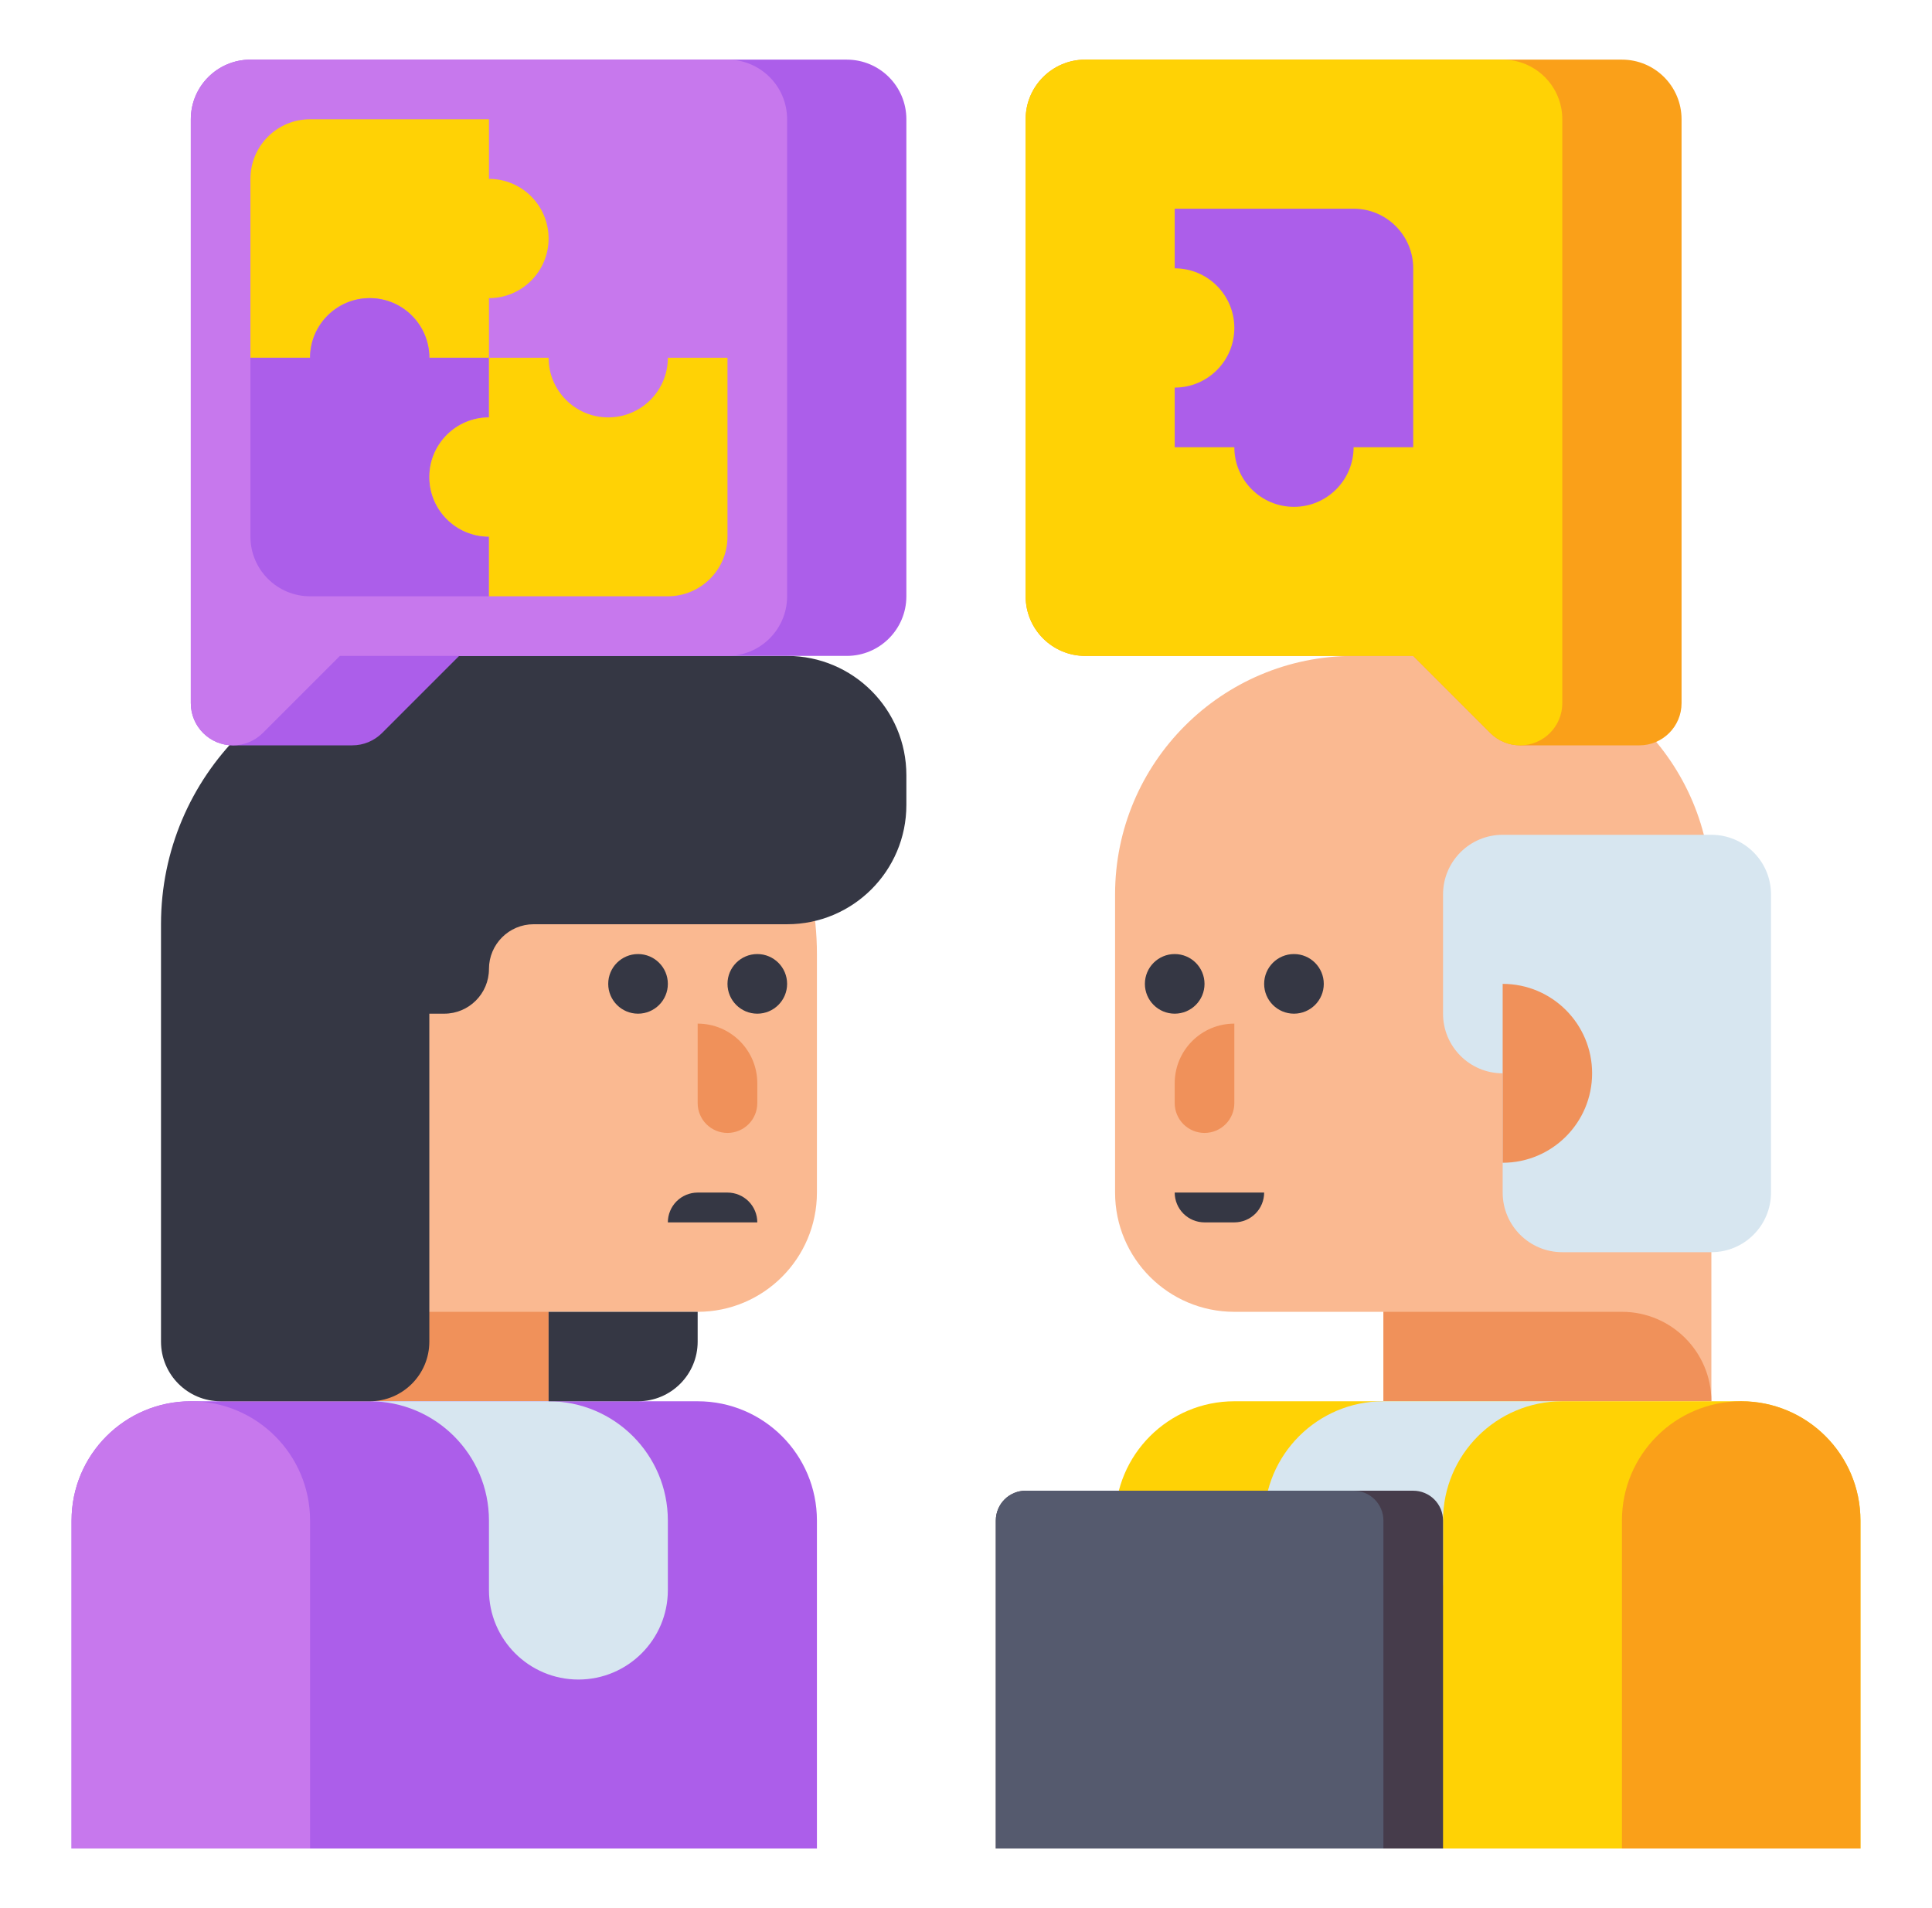
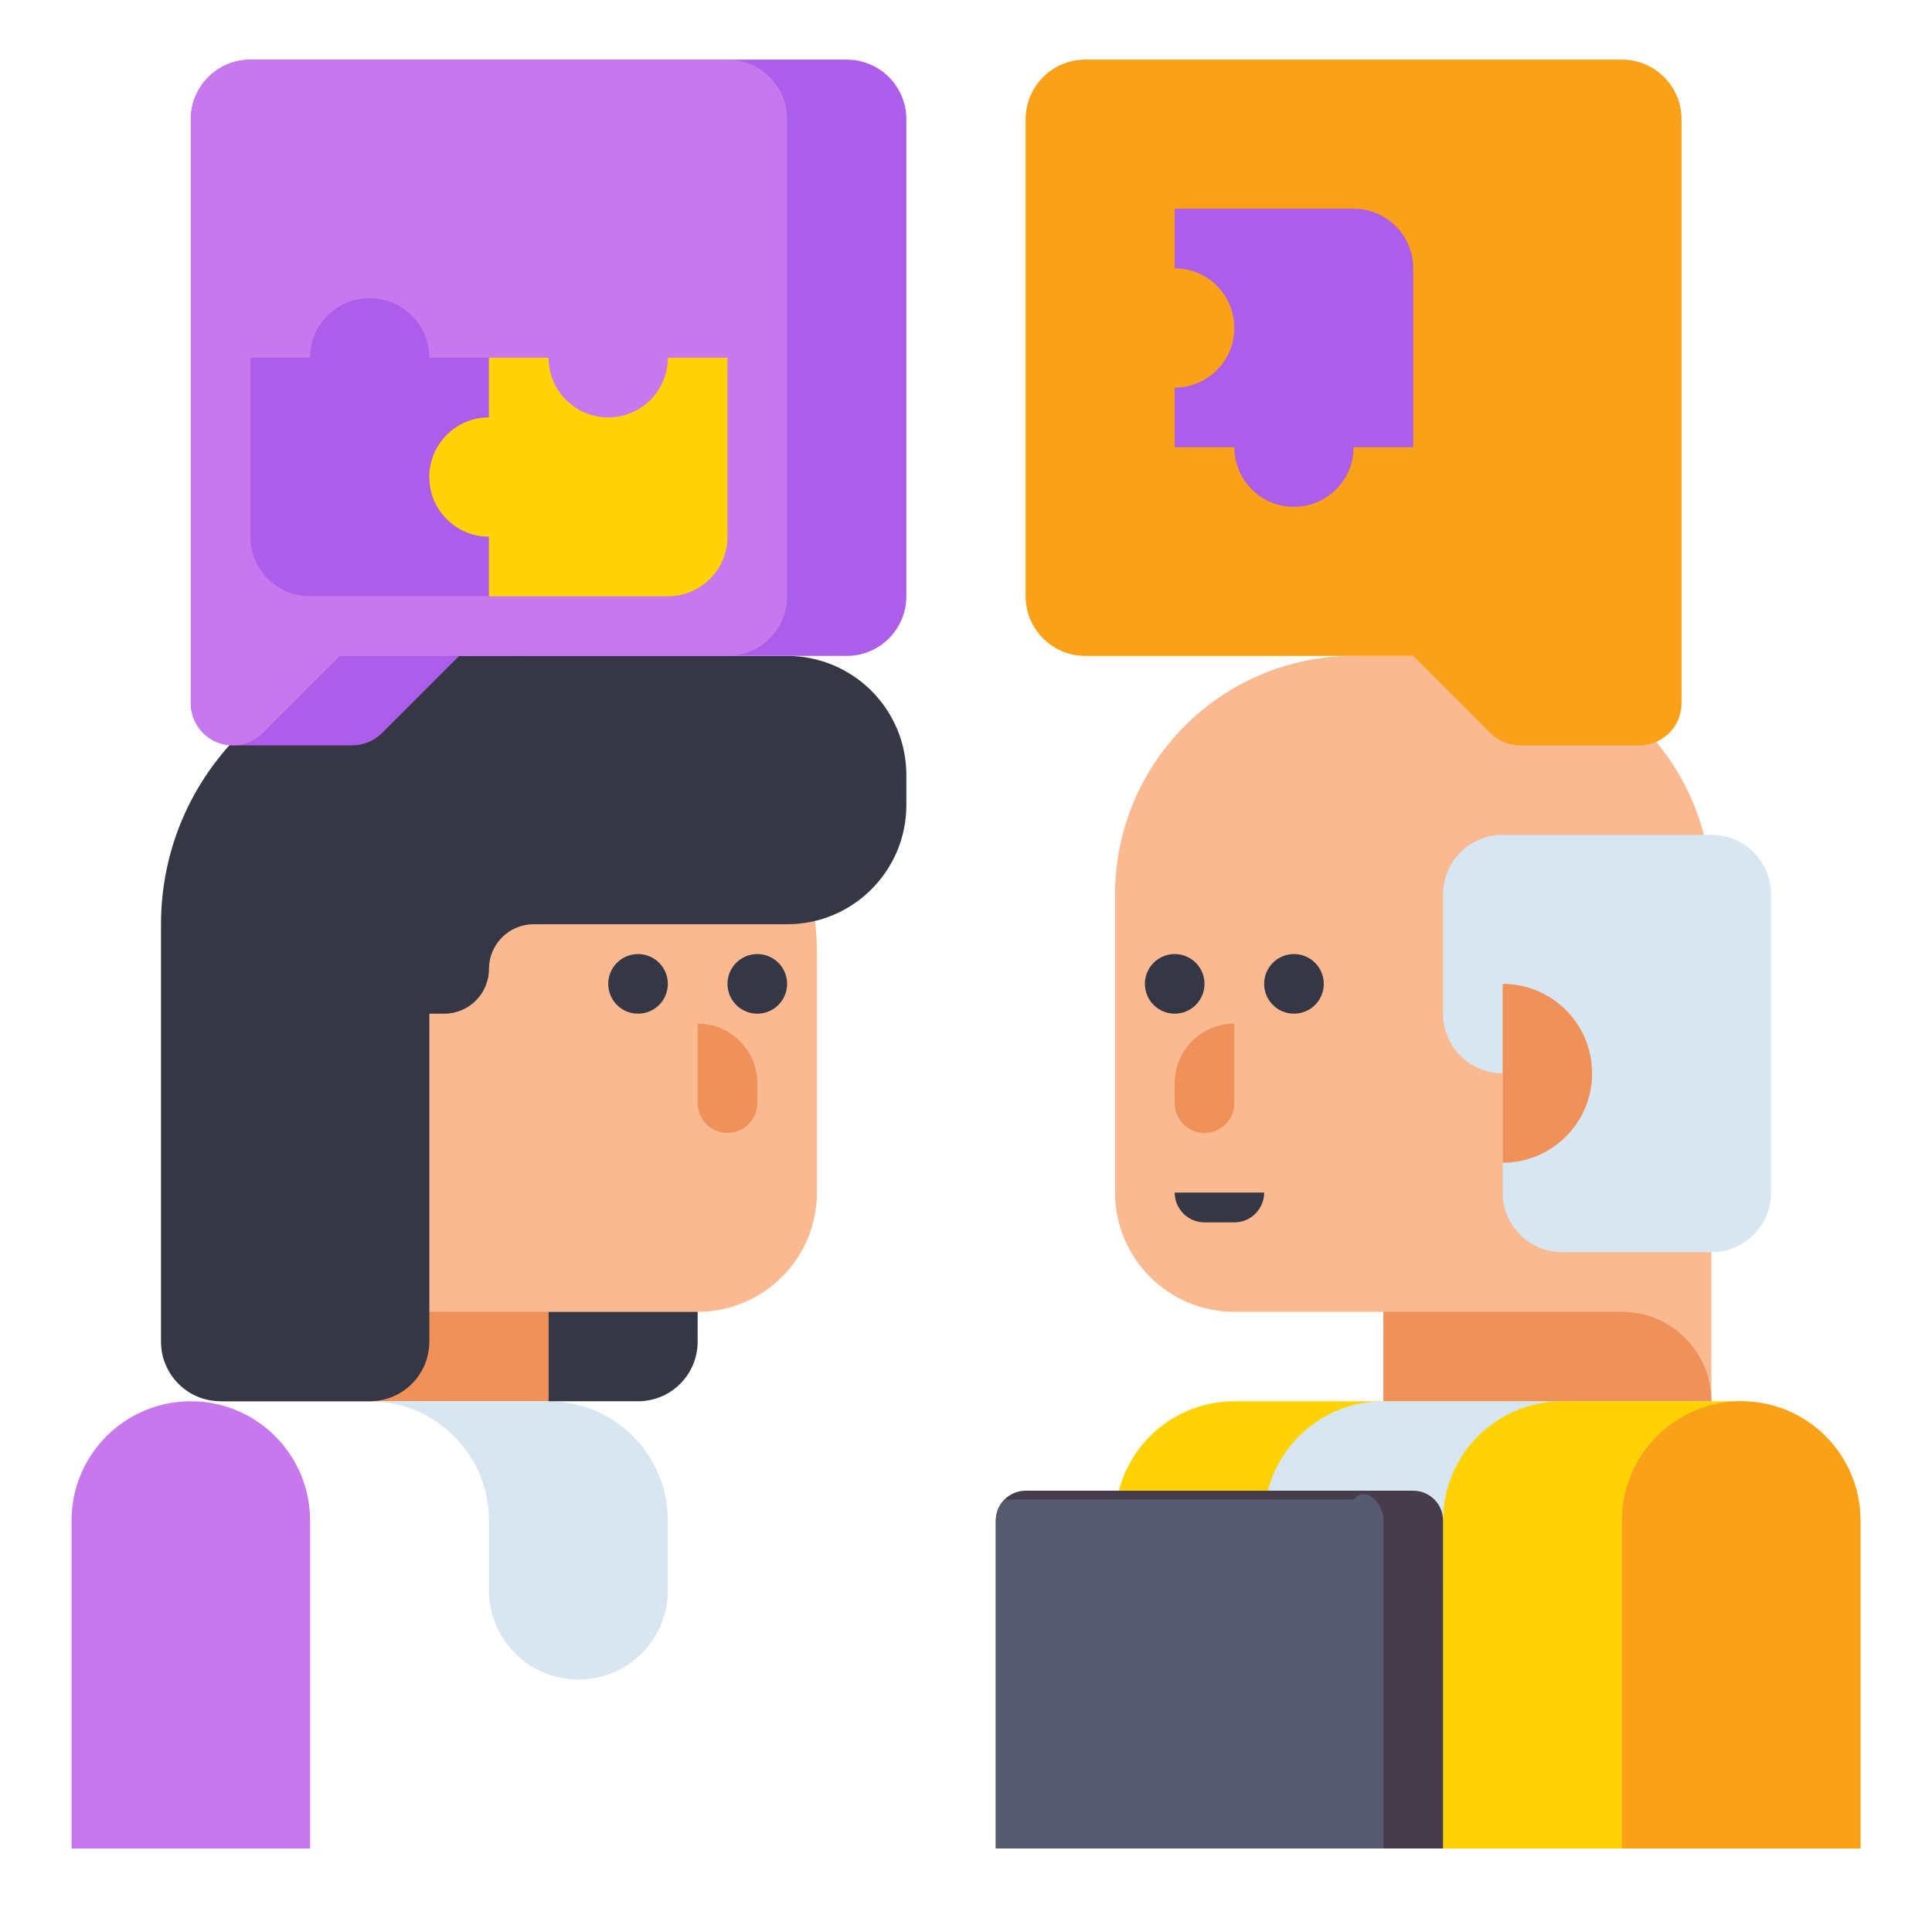
<svg xmlns="http://www.w3.org/2000/svg" width="81" height="80" viewBox="0 0 81 80" fill="none">
  <path d="M29.25 55H23V58.75H9.25V40C9.25 33.096 14.846 27.5 21.75 27.5C28.654 27.5 34.25 33.096 34.25 40V50C34.25 52.761 32.011 55 29.25 55Z" fill="#FAB991" />
  <path d="M23 58.75H9.25C9.25 56.679 10.929 55 13 55H23V58.75Z" fill="#F0915A" />
  <path d="M26.75 42.5C27.44 42.5 28 41.94 28 41.25C28 40.56 27.44 40 26.75 40C26.06 40 25.5 40.56 25.5 41.25C25.5 41.94 26.06 42.5 26.75 42.5Z" fill="#353744" />
  <path d="M31.75 42.5C32.44 42.5 33 41.94 33 41.25C33 40.56 32.44 40 31.75 40C31.06 40 30.5 40.56 30.5 41.25C30.5 41.94 31.06 42.5 31.75 42.5Z" fill="#353744" />
  <path d="M30.5 47.5C30.169 47.5 29.851 47.368 29.616 47.134C29.382 46.9 29.25 46.582 29.25 46.25V42.917C30.631 42.917 31.75 44.036 31.75 45.417V46.25C31.75 46.582 31.618 46.9 31.384 47.134C31.149 47.368 30.831 47.5 30.5 47.5Z" fill="#F0915A" />
-   <path d="M29.25 50H30.5C30.831 50 31.149 50.132 31.384 50.366C31.618 50.6 31.75 50.919 31.75 51.25H28C28 50.919 28.132 50.6 28.366 50.366C28.601 50.132 28.919 50 29.25 50Z" fill="#353744" />
-   <path d="M34.25 77.5H3V63.75C3 60.989 5.239 58.75 8 58.75H29.25C32.011 58.75 34.25 60.989 34.25 63.75V77.5Z" fill="#AC5EEA" />
  <path d="M23 58.75H15.5C18.261 58.75 20.5 60.989 20.5 63.75V66.667C20.5 68.738 22.179 70.417 24.25 70.417C26.321 70.417 28 68.738 28 66.667V63.75C28 60.989 25.761 58.75 23 58.75Z" fill="#D7E6F0" />
  <path d="M13 77.5H3V63.75C3 60.989 5.239 58.75 8 58.75C10.761 58.75 13 60.989 13 63.75V77.5Z" fill="#C778ED" />
  <path d="M26.75 58.75H23V55H29.25V56.25C29.25 57.631 28.131 58.75 26.75 58.75ZM33 27.5H18C11.787 27.5 6.75 32.537 6.75 38.75V56.25C6.75 57.631 7.869 58.75 9.25 58.75H15.5C16.881 58.75 18 57.631 18 56.25V42.5H18.625C19.66 42.5 20.5 41.66 20.5 40.625C20.5 39.59 21.34 38.75 22.375 38.75H33C35.761 38.75 38 36.511 38 33.75V32.5C38 29.739 35.761 27.5 33 27.5Z" fill="#353744" />
  <path d="M51.75 55H58V58.75H71.75V37.5C71.75 31.977 67.273 27.5 61.75 27.5H56.75C51.227 27.5 46.75 31.977 46.75 37.5V50C46.75 52.761 48.989 55 51.75 55Z" fill="#FAB991" />
  <path d="M58 58.75H71.75C71.75 56.679 70.071 55 68 55H58V58.75Z" fill="#F0915A" />
  <path d="M54.25 42.5C54.94 42.5 55.5 41.94 55.5 41.25C55.5 40.56 54.94 40 54.25 40C53.56 40 53 40.56 53 41.25C53 41.94 53.56 42.5 54.25 42.5Z" fill="#353744" />
  <path d="M49.25 42.5C49.94 42.5 50.5 41.94 50.5 41.25C50.5 40.56 49.94 40 49.25 40C48.56 40 48 40.56 48 41.25C48 41.94 48.56 42.5 49.25 42.5Z" fill="#353744" />
  <path d="M50.5 47.5C50.831 47.5 51.15 47.368 51.384 47.134C51.618 46.9 51.75 46.582 51.75 46.25V42.917C50.369 42.917 49.25 44.036 49.25 45.417V46.25C49.25 46.582 49.382 46.9 49.616 47.134C49.85 47.368 50.169 47.5 50.5 47.5Z" fill="#F0915A" />
  <path d="M51.75 51.25H50.5C50.169 51.25 49.85 51.118 49.616 50.884C49.382 50.65 49.25 50.331 49.25 50H53C53 50.331 52.868 50.65 52.634 50.884C52.4 51.118 52.081 51.25 51.75 51.25Z" fill="#353744" />
  <path d="M74.25 37.5V50C74.25 51.381 73.131 52.5 71.75 52.5H65.5C64.119 52.5 63 51.381 63 50V45C61.619 45 60.5 43.881 60.5 42.5V37.5C60.5 36.119 61.619 35 63 35H71.75C73.131 35 74.25 36.119 74.25 37.5Z" fill="#D7E6F0" />
  <path d="M63 41.25C65.071 41.25 66.75 42.929 66.75 45C66.75 47.071 65.071 48.75 63 48.75V41.25Z" fill="#F0915A" />
  <path d="M46.75 77.5H78V63.75C78 60.989 75.761 58.75 73 58.75H51.75C48.989 58.75 46.75 60.989 46.75 63.75V77.5Z" fill="#FFD205" />
  <path d="M58 58.75H65.5C62.739 58.75 60.5 60.989 60.5 63.75V66.25C60.5 68.321 58.821 70 56.75 70C54.679 70 53 68.321 53 66.25V63.75C53 60.989 55.239 58.75 58 58.75Z" fill="#D7E6F0" />
  <path d="M68 77.5H78V63.75C78 60.989 75.761 58.75 73 58.75C70.239 58.75 68 60.989 68 63.75V77.5Z" fill="#FAA019" />
  <path d="M60.5 77.5H41.75V63.75C41.75 63.419 41.882 63.1 42.116 62.866C42.35 62.632 42.669 62.5 43 62.5H59.25C59.581 62.5 59.9 62.632 60.134 62.866C60.368 63.1 60.5 63.419 60.5 63.75V77.5Z" fill="#463C4B" />
-   <path d="M58 77.5H41.75V63.75C41.75 63.419 41.882 63.1 42.116 62.866C42.35 62.632 42.669 62.5 43 62.5H56.75C57.081 62.5 57.4 62.632 57.634 62.866C57.868 63.1 58 63.419 58 63.75V77.5Z" fill="#555A6E" />
+   <path d="M58 77.5H41.75V63.75C41.75 63.419 41.882 63.1 42.116 62.866H56.75C57.081 62.5 57.4 62.632 57.634 62.866C57.868 63.1 58 63.419 58 63.75V77.5Z" fill="#555A6E" />
  <path d="M8 5V29.482C8 30.459 8.791 31.25 9.768 31.25H14.768C15.237 31.25 15.686 31.064 16.018 30.732L19.25 27.5H35.5C36.881 27.5 38 26.381 38 25V5C38 3.619 36.881 2.5 35.5 2.5H10.5C9.119 2.5 8 3.619 8 5Z" fill="#AC5EEA" />
  <path d="M8 5V29.482C8 30.459 8.791 31.25 9.768 31.25C10.237 31.25 10.686 31.064 11.018 30.732L14.25 27.5H30.5C31.881 27.5 33 26.381 33 25V5C33 3.619 31.881 2.5 30.5 2.5H10.5C9.119 2.5 8 3.619 8 5Z" fill="#C778ED" />
  <path d="M70.5 5V29.482C70.5 30.458 69.709 31.25 68.732 31.25H63.732C63.5 31.25 63.27 31.204 63.056 31.115C62.841 31.027 62.646 30.896 62.482 30.732L59.25 27.5H45.5C44.119 27.5 43 26.381 43 25V5C43 3.619 44.119 2.5 45.5 2.5H68C69.381 2.5 70.5 3.619 70.5 5Z" fill="#FAA019" />
-   <path d="M65.5 5V29.482C65.5 30.458 64.709 31.25 63.732 31.25C63.5 31.25 63.27 31.204 63.056 31.115C62.841 31.027 62.646 30.896 62.482 30.732L59.25 27.5H45.5C44.119 27.5 43 26.381 43 25V5C43 3.619 44.119 2.5 45.5 2.5H63C64.381 2.5 65.5 3.619 65.5 5ZM23 10C23 11.381 21.881 12.5 20.5 12.5V15H18C18 13.619 16.881 12.5 15.5 12.5C14.119 12.5 13 13.619 13 15H10.5V7.5C10.5 6.119 11.619 5 13 5H20.5V7.5C21.881 7.5 23 8.619 23 10Z" fill="#FFD205" />
  <path d="M18 20C18 21.381 19.119 22.5 20.5 22.5V25H13C11.619 25 10.5 23.881 10.5 22.5V15H13C13 13.619 14.119 12.5 15.5 12.5C16.881 12.5 18 13.619 18 15H20.5V17.5C19.119 17.5 18 18.619 18 20Z" fill="#AC5EEA" />
  <path d="M30.5 15V22.5C30.5 23.881 29.381 25 28 25H20.5V22.5C19.119 22.5 18 21.381 18 20C18 18.619 19.119 17.5 20.5 17.5V15H23C23 16.381 24.119 17.5 25.5 17.5C26.881 17.5 28 16.381 28 15H30.5Z" fill="#FFD205" />
  <path d="M51.75 13.75C51.75 12.369 50.631 11.25 49.25 11.25V8.75H56.75C58.131 8.75 59.25 9.869 59.25 11.25V18.75H56.75C56.75 20.131 55.631 21.25 54.25 21.25C52.869 21.25 51.75 20.131 51.75 18.75H49.25V16.25C50.631 16.25 51.75 15.131 51.75 13.75Z" fill="#AC5EEA" />
</svg>